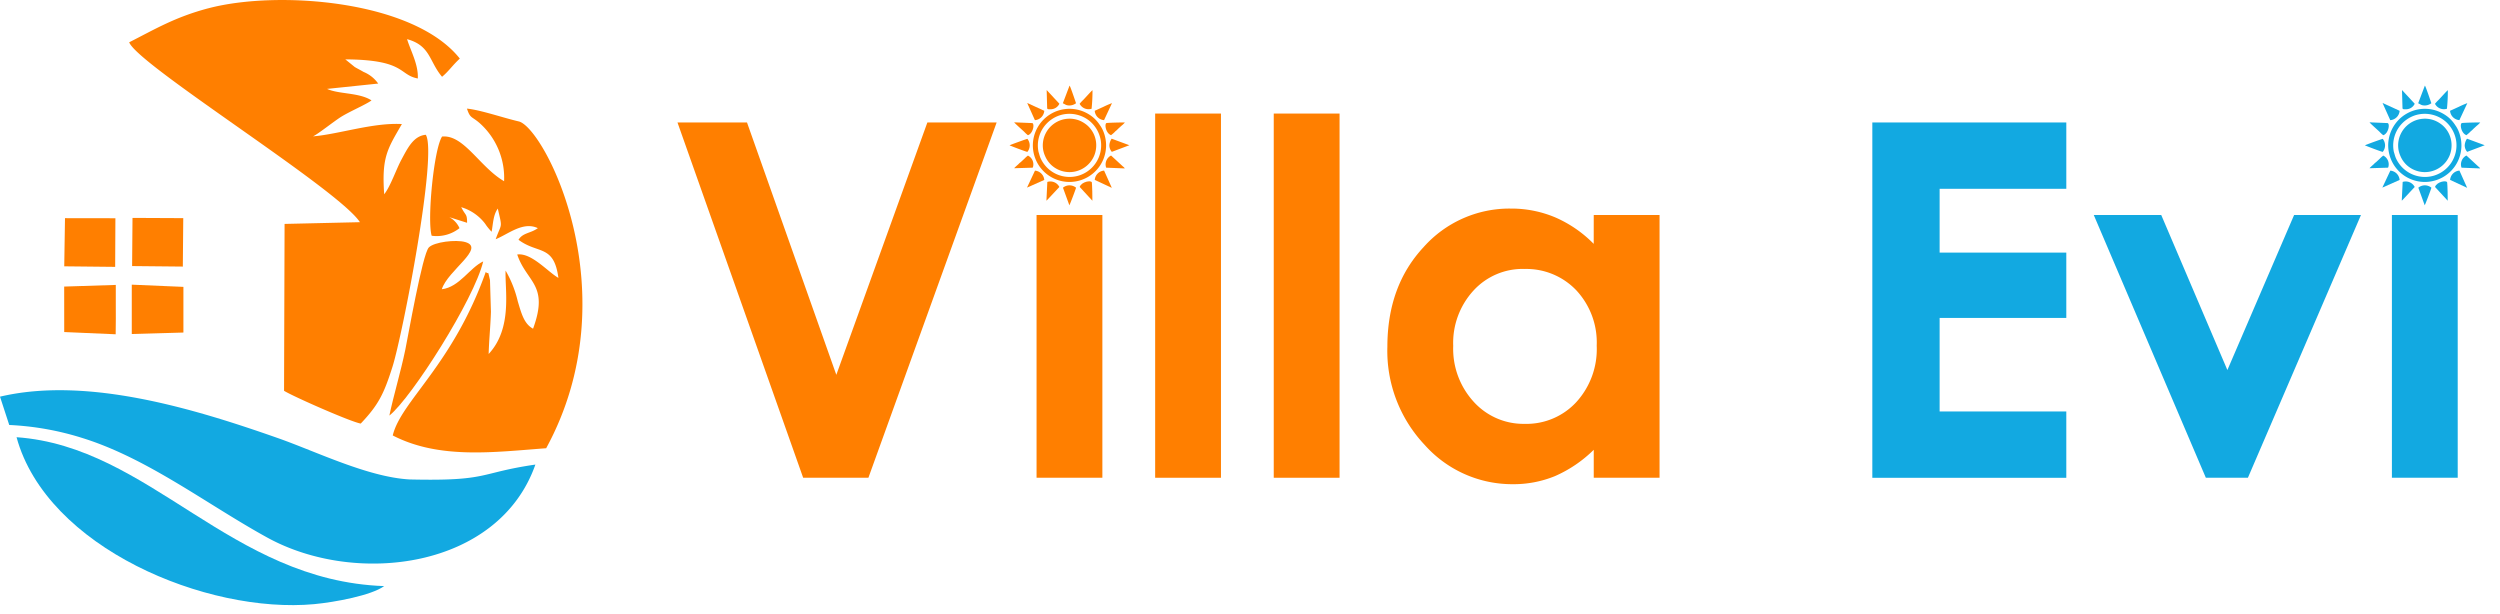
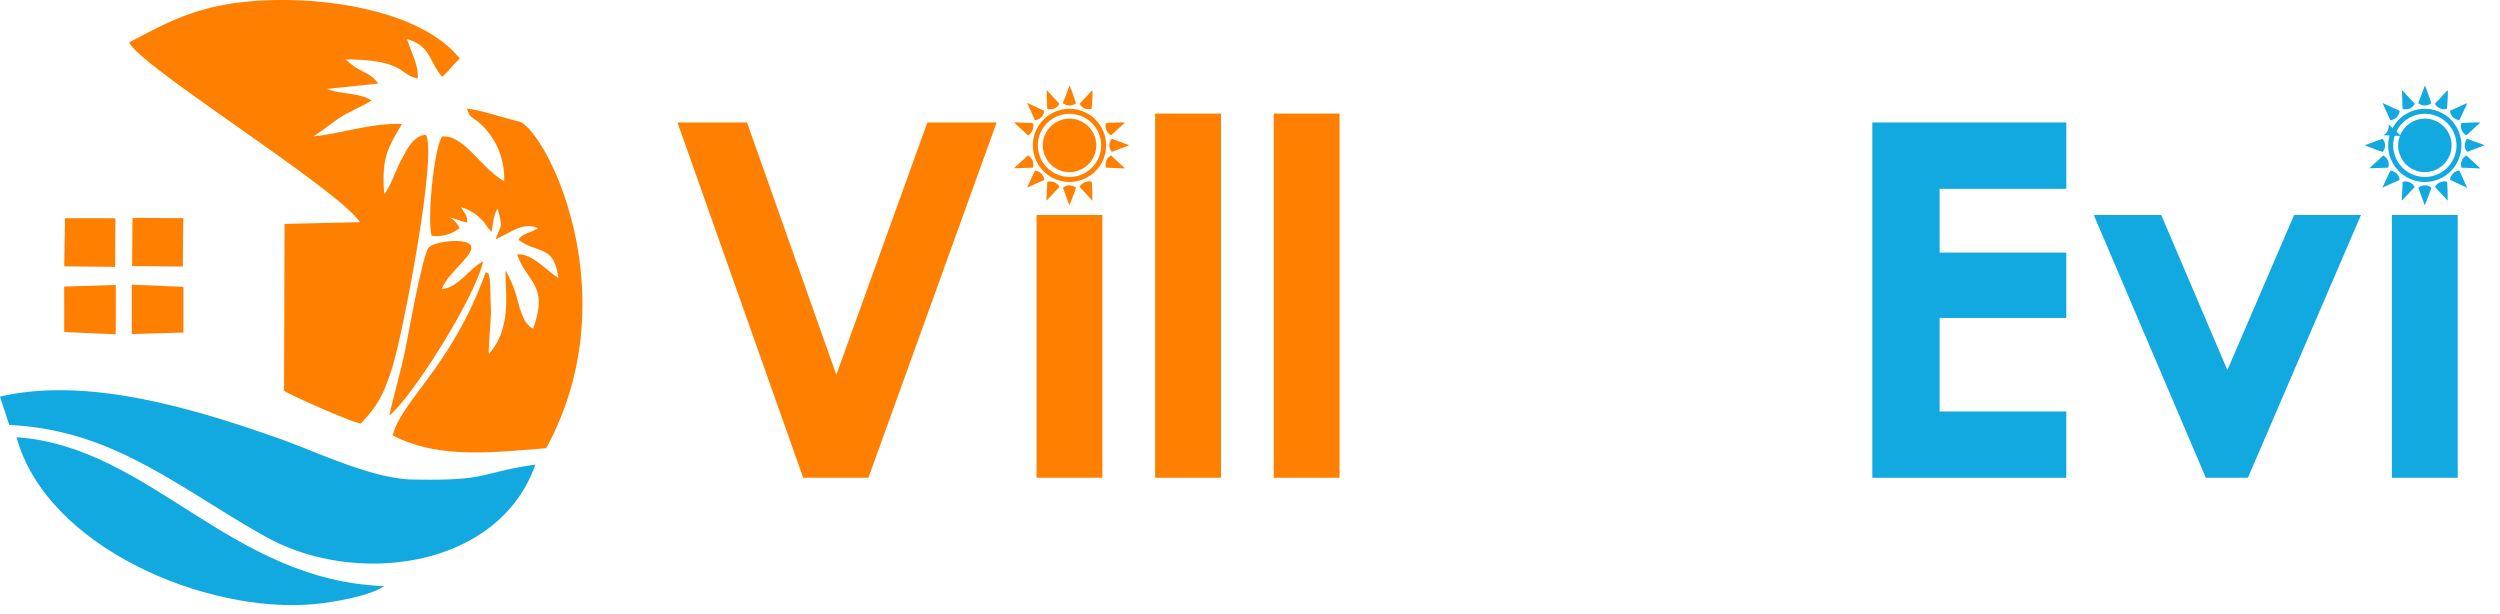
<svg xmlns="http://www.w3.org/2000/svg" width="415" height="102" viewBox="0 0 415 102">
  <defs>
    <clipPath id="clip-logo">
      <rect width="415" height="102" />
    </clipPath>
  </defs>
  <g id="logo" clip-path="url(#clip-logo)">
    <g id="VİLLA_EVİ_LOGO_PDF" data-name="VİLLA EVİ LOGO PDF" transform="translate(-61.908 -253.883)">
      <g id="Katman_1" data-name="Katman 1" transform="translate(174.369 130.859)">
        <path id="Path_10" data-name="Path 10" d="M174.369-228.818H185.91l14.827,41.892,15.114-41.892h11.5L206.062-169.84H195.233Z" transform="translate(-174.369 372.172)" fill="#ff7f00" />
        <path id="Path_11" data-name="Path 11" d="M272.333-203.573h10.925v43.617H272.333Z" transform="translate(-212.725 362.288)" fill="#ff7f00" />
        <path id="Path_12" data-name="Path 12" d="M304.688-231.248h10.924v60.457H304.688Z" transform="translate(-225.393 373.123)" fill="#ff7f00" />
        <path id="Path_13" data-name="Path 13" d="M337.042-231.248h10.925v60.457H337.042Z" transform="translate(-238.061 373.123)" fill="#ff7f00" />
-         <path id="Path_14" data-name="Path 14" d="M402.3-204.26h10.925v43.617H402.3v-4.641a21.358,21.358,0,0,1-6.435,4.367,18.137,18.137,0,0,1-7,1.342,19.46,19.46,0,0,1-14.649-6.544,22.725,22.725,0,0,1-6.174-16.25q0-10.083,5.982-16.524a19.08,19.08,0,0,1,14.512-6.435,18.735,18.735,0,0,1,7.379,1.465,20.289,20.289,0,0,1,6.38,4.395Zm-11.513,8.954a11.049,11.049,0,0,0-8.447,3.587,12.86,12.86,0,0,0-3.368,9.186,13.034,13.034,0,0,0,3.422,9.3,11.14,11.14,0,0,0,8.433,3.642,11.266,11.266,0,0,0,8.557-3.587,13.048,13.048,0,0,0,3.409-9.392,12.7,12.7,0,0,0-3.409-9.213,11.457,11.457,0,0,0-8.6-3.518" transform="translate(-250.2 362.975)" fill="#ff7f00" />
        <path id="Path_15" data-name="Path 15" d="M274.448-223.573a4.436,4.436,0,0,0,.937,1.349,4.446,4.446,0,0,0,7.2-1.555,4.52,4.52,0,0,0,.307-1.943,4.389,4.389,0,0,0-1.435-2.987,4.823,4.823,0,0,0-1.339-.836,4.448,4.448,0,0,0-6.087,4.244,4.265,4.265,0,0,0,.421,1.729" transform="translate(-213.387 372.585)" fill="#ff7f00" fill-rule="evenodd" />
        <path id="Path_16" data-name="Path 16" d="M272.263-225.39a5.271,5.271,0,0,1,.807-4.04,5.308,5.308,0,0,1,2.893-2.086,5.32,5.32,0,0,1,4.829,1.032,5.352,5.352,0,0,1,1.818,3.277,5.254,5.254,0,0,1-3.76,5.777,5.275,5.275,0,0,1-6.27-2.978C272.438-224.747,272.379-225.041,272.263-225.39Zm10.2-4.426a5.927,5.927,0,0,0-1.129-1.3,6.3,6.3,0,0,0-1.5-.923,6.086,6.086,0,0,0-8.5,5.208,6.075,6.075,0,0,0,7.794,6.178,6.064,6.064,0,0,0,3.847-3.389,6.114,6.114,0,0,0,.119-4.569,4.923,4.923,0,0,0-.631-1.208" transform="translate(-212.33 373.63)" fill="#ff7f00" fill-rule="evenodd" />
        <path id="Path_17" data-name="Path 17" d="M292.064-226.706c.182-.165.414-.329.571-.5a2.178,2.178,0,0,1,.283-.26,3.147,3.147,0,0,0,.3-.29l.566-.52a3.7,3.7,0,0,0,.571-.542c-.335-.02-2.791.039-3.035.094-.379.085-.183,1.668.748,2.017" transform="translate(-220.086 372.173)" fill="#ff7f00" fill-rule="evenodd" />
-         <path id="Path_18" data-name="Path 18" d="M264.97-223.269c.377.165,2.716,1.064,2.958,1.084a1.709,1.709,0,0,0,0-2.162c-.162.02-2.839.991-2.963,1.078" transform="translate(-209.842 370.421)" fill="#ff7f00" fill-rule="evenodd" />
        <path id="Path_19" data-name="Path 19" d="M284.1-211.828l2.106,2.286c.029-.239-.044-2.82-.089-3.034-.086-.412-1.723-.133-2.017.748" transform="translate(-217.331 365.886)" fill="#ff7f00" fill-rule="evenodd" />
        <path id="Path_20" data-name="Path 20" d="M284.084-235.364a1.673,1.673,0,0,0,1.986.82,28.942,28.942,0,0,0,.149-3.081c-.184.12-1.429,1.528-1.6,1.676a5.815,5.815,0,0,0-.535.586" transform="translate(-217.326 375.62)" fill="#ff7f00" fill-rule="evenodd" />
-         <path id="Path_21" data-name="Path 21" d="M288.2-232.824a1.686,1.686,0,0,0,1.548,1.555l1.319-2.824a14.477,14.477,0,0,0-1.438.621c-.487.217-.947.441-1.428.647" transform="translate(-218.937 374.237)" fill="#ff7f00" fill-rule="evenodd" />
        <path id="Path_22" data-name="Path 22" d="M279.537-211.272l1.064,2.919c.134-.237,1.05-2.652,1.108-2.919a1.7,1.7,0,0,0-2.172,0" transform="translate(-215.546 365.456)" fill="#ff7f00" fill-rule="evenodd" />
        <path id="Path_23" data-name="Path 23" d="M268.512-226.716c.887-.3,1.138-1.939.707-2.016l-2.986-.123c.094.176,1.479,1.378,1.7,1.608a4.188,4.188,0,0,0,.584.531" transform="translate(-210.337 372.186)" fill="#ff7f00" fill-rule="evenodd" />
        <path id="Path_24" data-name="Path 24" d="M291.253-217.783l3.089.124a.87.87,0,0,0-.281-.3l-1.994-1.842a1.655,1.655,0,0,0-.815,2.016" transform="translate(-220.09 368.641)" fill="#ff7f00" fill-rule="evenodd" />
        <path id="Path_25" data-name="Path 25" d="M271.059-231.286a1.69,1.69,0,0,0,1.557-1.555l-2.838-1.3Z" transform="translate(-211.725 374.258)" fill="#ff7f00" fill-rule="evenodd" />
        <path id="Path_26" data-name="Path 26" d="M279.5-235.936c.422.169.5.363,1.11.364a1.887,1.887,0,0,0,1.078-.373c0-.023-.87-2.584-1.022-2.846a.227.227,0,0,0-.055-.074Z" transform="translate(-215.53 376.106)" fill="#ff7f00" fill-rule="evenodd" />
        <path id="Path_27" data-name="Path 27" d="M266.218-217.684l2.959-.089c.155-.018.074.017.148-.046a1.621,1.621,0,0,0-.819-1.964,4.552,4.552,0,0,0-.585.523l-.565.523c-.1.092-.2.149-.3.247a2.649,2.649,0,0,1-.276.268,7.038,7.038,0,0,0-.565.538" transform="translate(-210.331 368.634)" fill="#ff7f00" fill-rule="evenodd" />
        <path id="Path_28" data-name="Path 28" d="M277.2-235.39l-2.112-2.276.083,3c.024.21.19.194.574.192a1.606,1.606,0,0,0,1.455-.915" transform="translate(-213.803 375.636)" fill="#ff7f00" fill-rule="evenodd" />
-         <path id="Path_29" data-name="Path 29" d="M288.21-214.14l2.832,1.317-1.281-2.862a1.68,1.68,0,0,0-1.551,1.544" transform="translate(-218.941 367.029)" fill="#ff7f00" fill-rule="evenodd" />
        <path id="Path_30" data-name="Path 30" d="M275.174-212.655l-.151,3.1c.095-.052.026,0,.09-.061l2.059-2.2a1.682,1.682,0,0,0-2-.836" transform="translate(-213.778 365.877)" fill="#ff7f00" fill-rule="evenodd" />
        <path id="Path_31" data-name="Path 31" d="M269.729-212.861l2.865-1.274a1.688,1.688,0,0,0-1.542-1.544Z" transform="translate(-211.706 367.028)" fill="#ff7f00" fill-rule="evenodd" />
        <path id="Path_32" data-name="Path 32" d="M292.605-222.207l2.909-1.1-2.941-1.086a2.2,2.2,0,0,0-.378,1.11,1.648,1.648,0,0,0,.409,1.075" transform="translate(-220.502 370.439)" fill="#ff7f00" fill-rule="evenodd" />
        <path id="Path_33" data-name="Path 33" d="M500.345-228.818h32.2v11.007H511.516v10.6h21.028v10.843H511.516v15.524h21.028v11.007h-32.2Z" transform="translate(-301.999 372.172)" fill="#12a9e1" />
        <path id="Path_34" data-name="Path 34" d="M560.757-203.573h11.2l10.98,25.738,11.076-25.738h11.1l-18.769,43.617h-6.982Z" transform="translate(-325.652 362.288)" fill="#12a9e1" />
        <path id="Path_35" data-name="Path 35" d="M642.093-203.573h10.925v43.617H642.093Z" transform="translate(-357.498 362.288)" fill="#12a9e1" fill-rule="evenodd" />
        <path id="Path_36" data-name="Path 36" d="M644.208-223.573a4.447,4.447,0,0,0,.938,1.349,4.446,4.446,0,0,0,7.2-1.555,4.529,4.529,0,0,0,.306-1.943,4.389,4.389,0,0,0-1.434-2.987,4.826,4.826,0,0,0-1.339-.836,4.448,4.448,0,0,0-6.086,4.244,4.274,4.274,0,0,0,.42,1.729" transform="translate(-358.161 372.585)" fill="#12a9e1" fill-rule="evenodd" />
        <path id="Path_37" data-name="Path 37" d="M642.023-225.39a5.268,5.268,0,0,1,.807-4.04,5.308,5.308,0,0,1,2.892-2.086,5.319,5.319,0,0,1,4.829,1.032,5.349,5.349,0,0,1,1.818,3.277,5.254,5.254,0,0,1-3.759,5.777,5.276,5.276,0,0,1-6.27-2.978C642.2-224.747,642.14-225.041,642.023-225.39Zm10.2-4.426a5.91,5.91,0,0,0-1.129-1.3,6.291,6.291,0,0,0-1.5-.923,6.086,6.086,0,0,0-8.5,5.208,6.075,6.075,0,0,0,7.793,6.178,6.065,6.065,0,0,0,3.848-3.389,6.119,6.119,0,0,0,.119-4.569,4.922,4.922,0,0,0-.632-1.208" transform="translate(-357.103 373.63)" fill="#12a9e1" fill-rule="evenodd" />
        <path id="Path_38" data-name="Path 38" d="M661.824-226.706c.181-.165.414-.329.571-.5a2.178,2.178,0,0,1,.282-.26,3.224,3.224,0,0,0,.3-.29l.567-.52a3.728,3.728,0,0,0,.571-.542c-.336-.02-2.791.039-3.036.094-.379.085-.182,1.668.748,2.017" transform="translate(-364.859 372.173)" fill="#12a9e1" fill-rule="evenodd" />
        <path id="Path_39" data-name="Path 39" d="M634.731-223.269c.376.165,2.716,1.064,2.958,1.084a1.709,1.709,0,0,0,0-2.162c-.162.02-2.839.991-2.962,1.078" transform="translate(-354.616 370.421)" fill="#12a9e1" fill-rule="evenodd" />
        <path id="Path_40" data-name="Path 40" d="M653.857-211.828l2.106,2.286c.029-.239-.044-2.82-.089-3.034-.086-.412-1.723-.133-2.017.748" transform="translate(-362.104 365.886)" fill="#12a9e1" fill-rule="evenodd" />
        <path id="Path_41" data-name="Path 41" d="M653.845-235.364a1.672,1.672,0,0,0,1.985.82,28.783,28.783,0,0,0,.149-3.081c-.184.12-1.429,1.528-1.6,1.676a5.813,5.813,0,0,0-.534.586" transform="translate(-362.099 375.62)" fill="#12a9e1" fill-rule="evenodd" />
        <path id="Path_42" data-name="Path 42" d="M657.959-232.824a1.687,1.687,0,0,0,1.548,1.555l1.319-2.824a14.6,14.6,0,0,0-1.438.621c-.486.217-.946.441-1.428.647" transform="translate(-363.71 374.237)" fill="#12a9e1" fill-rule="evenodd" />
        <path id="Path_43" data-name="Path 43" d="M649.3-211.272l1.063,2.919c.135-.237,1.05-2.652,1.108-2.919a1.694,1.694,0,0,0-2.171,0" transform="translate(-360.319 365.456)" fill="#12a9e1" fill-rule="evenodd" />
-         <path id="Path_44" data-name="Path 44" d="M638.273-226.716c.887-.3,1.138-1.939.706-2.016l-2.986-.123c.094.176,1.479,1.378,1.695,1.608a4.194,4.194,0,0,0,.585.531" transform="translate(-355.11 372.186)" fill="#12a9e1" fill-rule="evenodd" />
+         <path id="Path_44" data-name="Path 44" d="M638.273-226.716c.887-.3,1.138-1.939.706-2.016c.094.176,1.479,1.378,1.695,1.608a4.194,4.194,0,0,0,.585.531" transform="translate(-355.11 372.186)" fill="#12a9e1" fill-rule="evenodd" />
        <path id="Path_45" data-name="Path 45" d="M661.013-217.783l3.09.124a.866.866,0,0,0-.281-.3l-1.993-1.842a1.655,1.655,0,0,0-.815,2.016" transform="translate(-364.863 368.641)" fill="#12a9e1" fill-rule="evenodd" />
        <path id="Path_46" data-name="Path 46" d="M640.82-231.286a1.689,1.689,0,0,0,1.557-1.555l-2.837-1.3Z" transform="translate(-356.498 374.258)" fill="#12a9e1" fill-rule="evenodd" />
        <path id="Path_47" data-name="Path 47" d="M649.258-235.936c.422.169.5.363,1.109.364a1.89,1.89,0,0,0,1.078-.373c0-.023-.87-2.584-1.023-2.846a.218.218,0,0,0-.055-.074Z" transform="translate(-360.303 376.106)" fill="#12a9e1" fill-rule="evenodd" />
        <path id="Path_48" data-name="Path 48" d="M635.979-217.684l2.959-.089c.155-.018.074.017.148-.046a1.621,1.621,0,0,0-.818-1.964,4.548,4.548,0,0,0-.585.523l-.565.523c-.1.092-.2.149-.3.247a2.648,2.648,0,0,1-.276.268,6.839,6.839,0,0,0-.565.538" transform="translate(-355.104 368.634)" fill="#12a9e1" fill-rule="evenodd" />
        <path id="Path_49" data-name="Path 49" d="M646.959-235.39l-2.111-2.276.083,3c.023.21.189.194.574.192a1.6,1.6,0,0,0,1.455-.915" transform="translate(-358.577 375.636)" fill="#12a9e1" fill-rule="evenodd" />
        <path id="Path_50" data-name="Path 50" d="M657.971-214.14l2.831,1.317-1.281-2.862a1.679,1.679,0,0,0-1.55,1.544" transform="translate(-363.715 367.029)" fill="#12a9e1" fill-rule="evenodd" />
        <path id="Path_51" data-name="Path 51" d="M644.935-212.655l-.151,3.1c.095-.052.026,0,.09-.061l2.058-2.2a1.682,1.682,0,0,0-2-.836" transform="translate(-358.552 365.877)" fill="#12a9e1" fill-rule="evenodd" />
        <path id="Path_52" data-name="Path 52" d="M639.489-212.861l2.865-1.274a1.687,1.687,0,0,0-1.542-1.544Z" transform="translate(-356.479 367.028)" fill="#12a9e1" fill-rule="evenodd" />
        <path id="Path_53" data-name="Path 53" d="M662.366-222.207l2.91-1.1-2.941-1.086a2.2,2.2,0,0,0-.378,1.11,1.651,1.651,0,0,0,.409,1.075" transform="translate(-365.275 370.439)" fill="#12a9e1" fill-rule="evenodd" />
      </g>
    </g>
    <path id="Path_54" data-name="Path 54" d="M365.43-273.586c3.409-.317,9.489-1.447,11.607-2.994-25.612-.905-38.828-23.147-61.024-24.716,5.007,18.364,31.6,29.365,49.417,27.711" transform="translate(-313.266 373.873)" fill="#12a9e1" fill-rule="evenodd" />
    <path id="Path_55" data-name="Path 55" d="M474.856-411.836c-4.064-2.369-6.682-7.771-10.294-7.415-1.389,2.133-2.5,13.959-1.725,16.467a6.1,6.1,0,0,0,4.617-1.26,3.845,3.845,0,0,0-1.69-1.826l2.948.937c.008-1.555-.236-1.111-.973-2.594a7.793,7.793,0,0,1,3.851,2.592c.28.36.239.361.53.727a10.047,10.047,0,0,0,.665.763c.255-1.336.252-2.767,1.026-3.849.793,3.42.65,2.292-.351,5.087,2.1-.845,4.553-3,7-1.837-1.222.885-2.479.738-3.211,1.929,3.231,2.424,5.868.719,6.625,6.328-1.772-1.009-4.48-4.216-6.838-3.883,1.556,4.649,5.333,4.964,2.628,12.315-1.492-.8-1.934-2.528-2.541-4.564A18.713,18.713,0,0,0,475.106-397c-.144,3.126,1.2,9.543-2.813,13.844.064-2.328.306-4.608.379-7.005l-.157-5.255c-.461-1.986-.132-.741-.7-1.361-5.51,15.493-14.055,21.412-15.442,27.144,7.733,4.007,16.881,2.758,25.468,2.122,14.032-25.745-.3-53.269-4.557-54.252-2.569-.592-6.312-1.9-8.593-2.125.547,1.672.781,1.244,2.118,2.415a12.157,12.157,0,0,1,4.047,9.634" transform="translate(-391.177 441.918)" fill="#ff7f00" fill-rule="evenodd" />
    <path id="Path_56" data-name="Path 56" d="M371.174-463.04c-5.531,1.464-8.847,3.469-13.134,5.645,1.412,3.754,34.791,24.417,38.3,29.861l-12.506.288-.088,27.7c1.362.875,11.1,5.177,12.731,5.441,2.956-3.111,3.85-4.947,5.275-9.446,1.675-5.292,7.5-35.379,5.525-38.49-2.056.174-3.041,2.267-4.043,4.122-.88,1.628-1.822,4.446-2.862,5.75-.445-6.19.558-7.537,2.937-11.655-4.808-.264-10.472,1.687-14.755,2.044.756-.332,3.323-2.373,4.553-3.17,1.357-.88,4.368-2.176,5.158-2.8-2.064-1.334-5.418-1.006-7.375-1.909l8.484-.885a5.515,5.515,0,0,0-2.43-1.932c-.574-.343-.973-.526-1.465-.818l-1.561-1.268c10.037.065,8.822,2.571,12.03,3.173.126-2.29-1.186-4.585-1.781-6.527,3.907,1.061,3.649,3.711,5.809,6.246,1.083-.89,1.706-1.873,2.948-3.021-7.682-9.685-30.211-11.4-41.753-8.344" transform="translate(-336.594 464.416)" fill="#ff7f00" fill-rule="evenodd" />
    <path id="Path_57" data-name="Path 57" d="M455.121-345.528c3.664-2.917,14.111-19.338,15.572-25.587-2.233,1.036-3.946,4.274-6.869,4.621.965-3.119,7.324-6.852,3.9-7.831-1.581-.452-5.188-.011-6.057.894-1.063,1.106-3.482,14.949-3.9,16.959-.784,3.778-1.917,7.473-2.651,10.944" transform="translate(-390.482 414.509)" fill="#ff7f00" fill-rule="evenodd" />
    <path id="Path_58" data-name="Path 58" d="M398.711-306.485c-9.549,1.385-7.562,2.781-20.885,2.468-6.893-.385-15.433-4.6-21.779-6.836-13.714-4.821-31.63-10.344-46.208-6.905l1.534,4.7a47.488,47.488,0,0,1,11.992,2.116c10.951,3.367,20.823,11.072,30.869,16.588,14.771,8.11,38.418,5.13,44.477-12.128" transform="translate(-309.839 383.605)" fill="#12a9e1" fill-rule="evenodd" />
    <path id="Path_59" data-name="Path 59" d="M359.005-350.014l8.571-.247v-7.582l-8.571-.366Z" transform="translate(-337.13 405.463)" fill="#ff7f00" fill-rule="evenodd" />
    <path id="Path_60" data-name="Path 60" d="M333.807-375.025l8.454.09.039-8.072-8.367-.013Z" transform="translate(-323.143 419.235)" fill="#ff7f00" fill-rule="evenodd" />
    <path id="Path_61" data-name="Path 61" d="M359.128-375.123l8.419.085.072-8.04-8.425-.04Z" transform="translate(-337.198 419.29)" fill="#ff7f00" fill-rule="evenodd" />
    <path id="Path_62" data-name="Path 62" d="M333.788-350.29l8.541.37.025-2.573-.005-2.314,0-3.306-8.567.274Z" transform="translate(-323.128 405.41)" fill="#ff7f00" fill-rule="evenodd" />
  </g>
</svg>